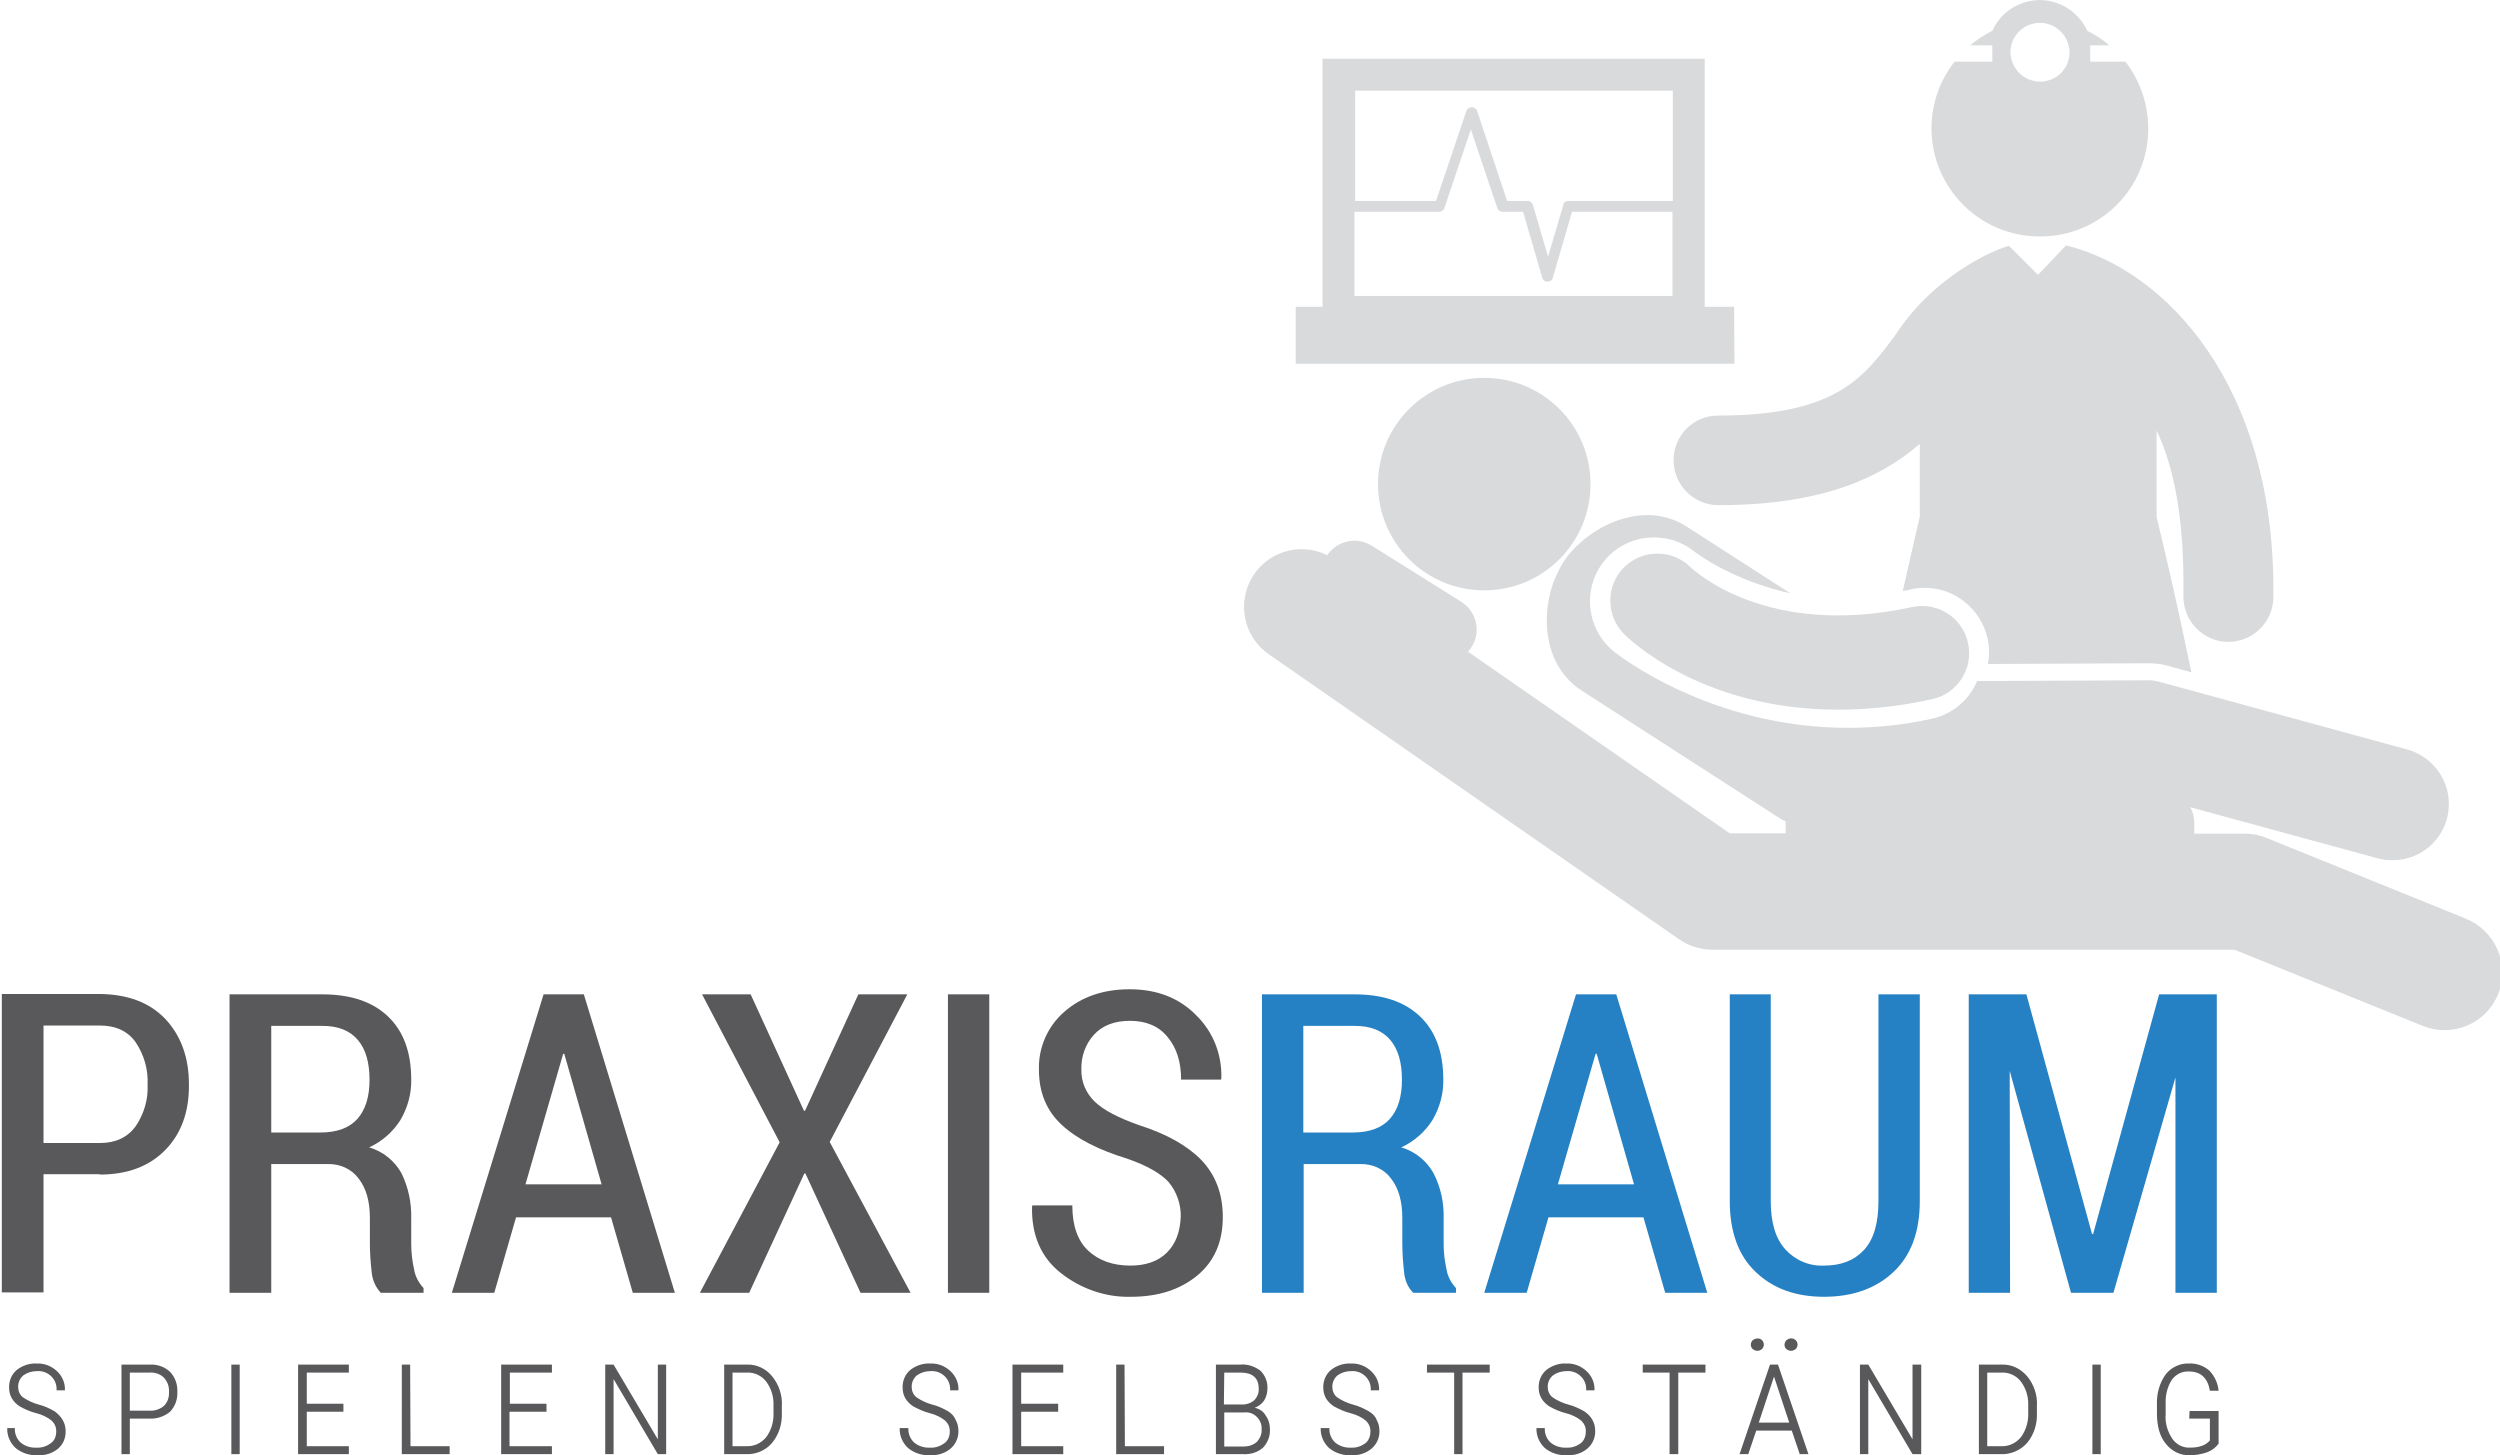
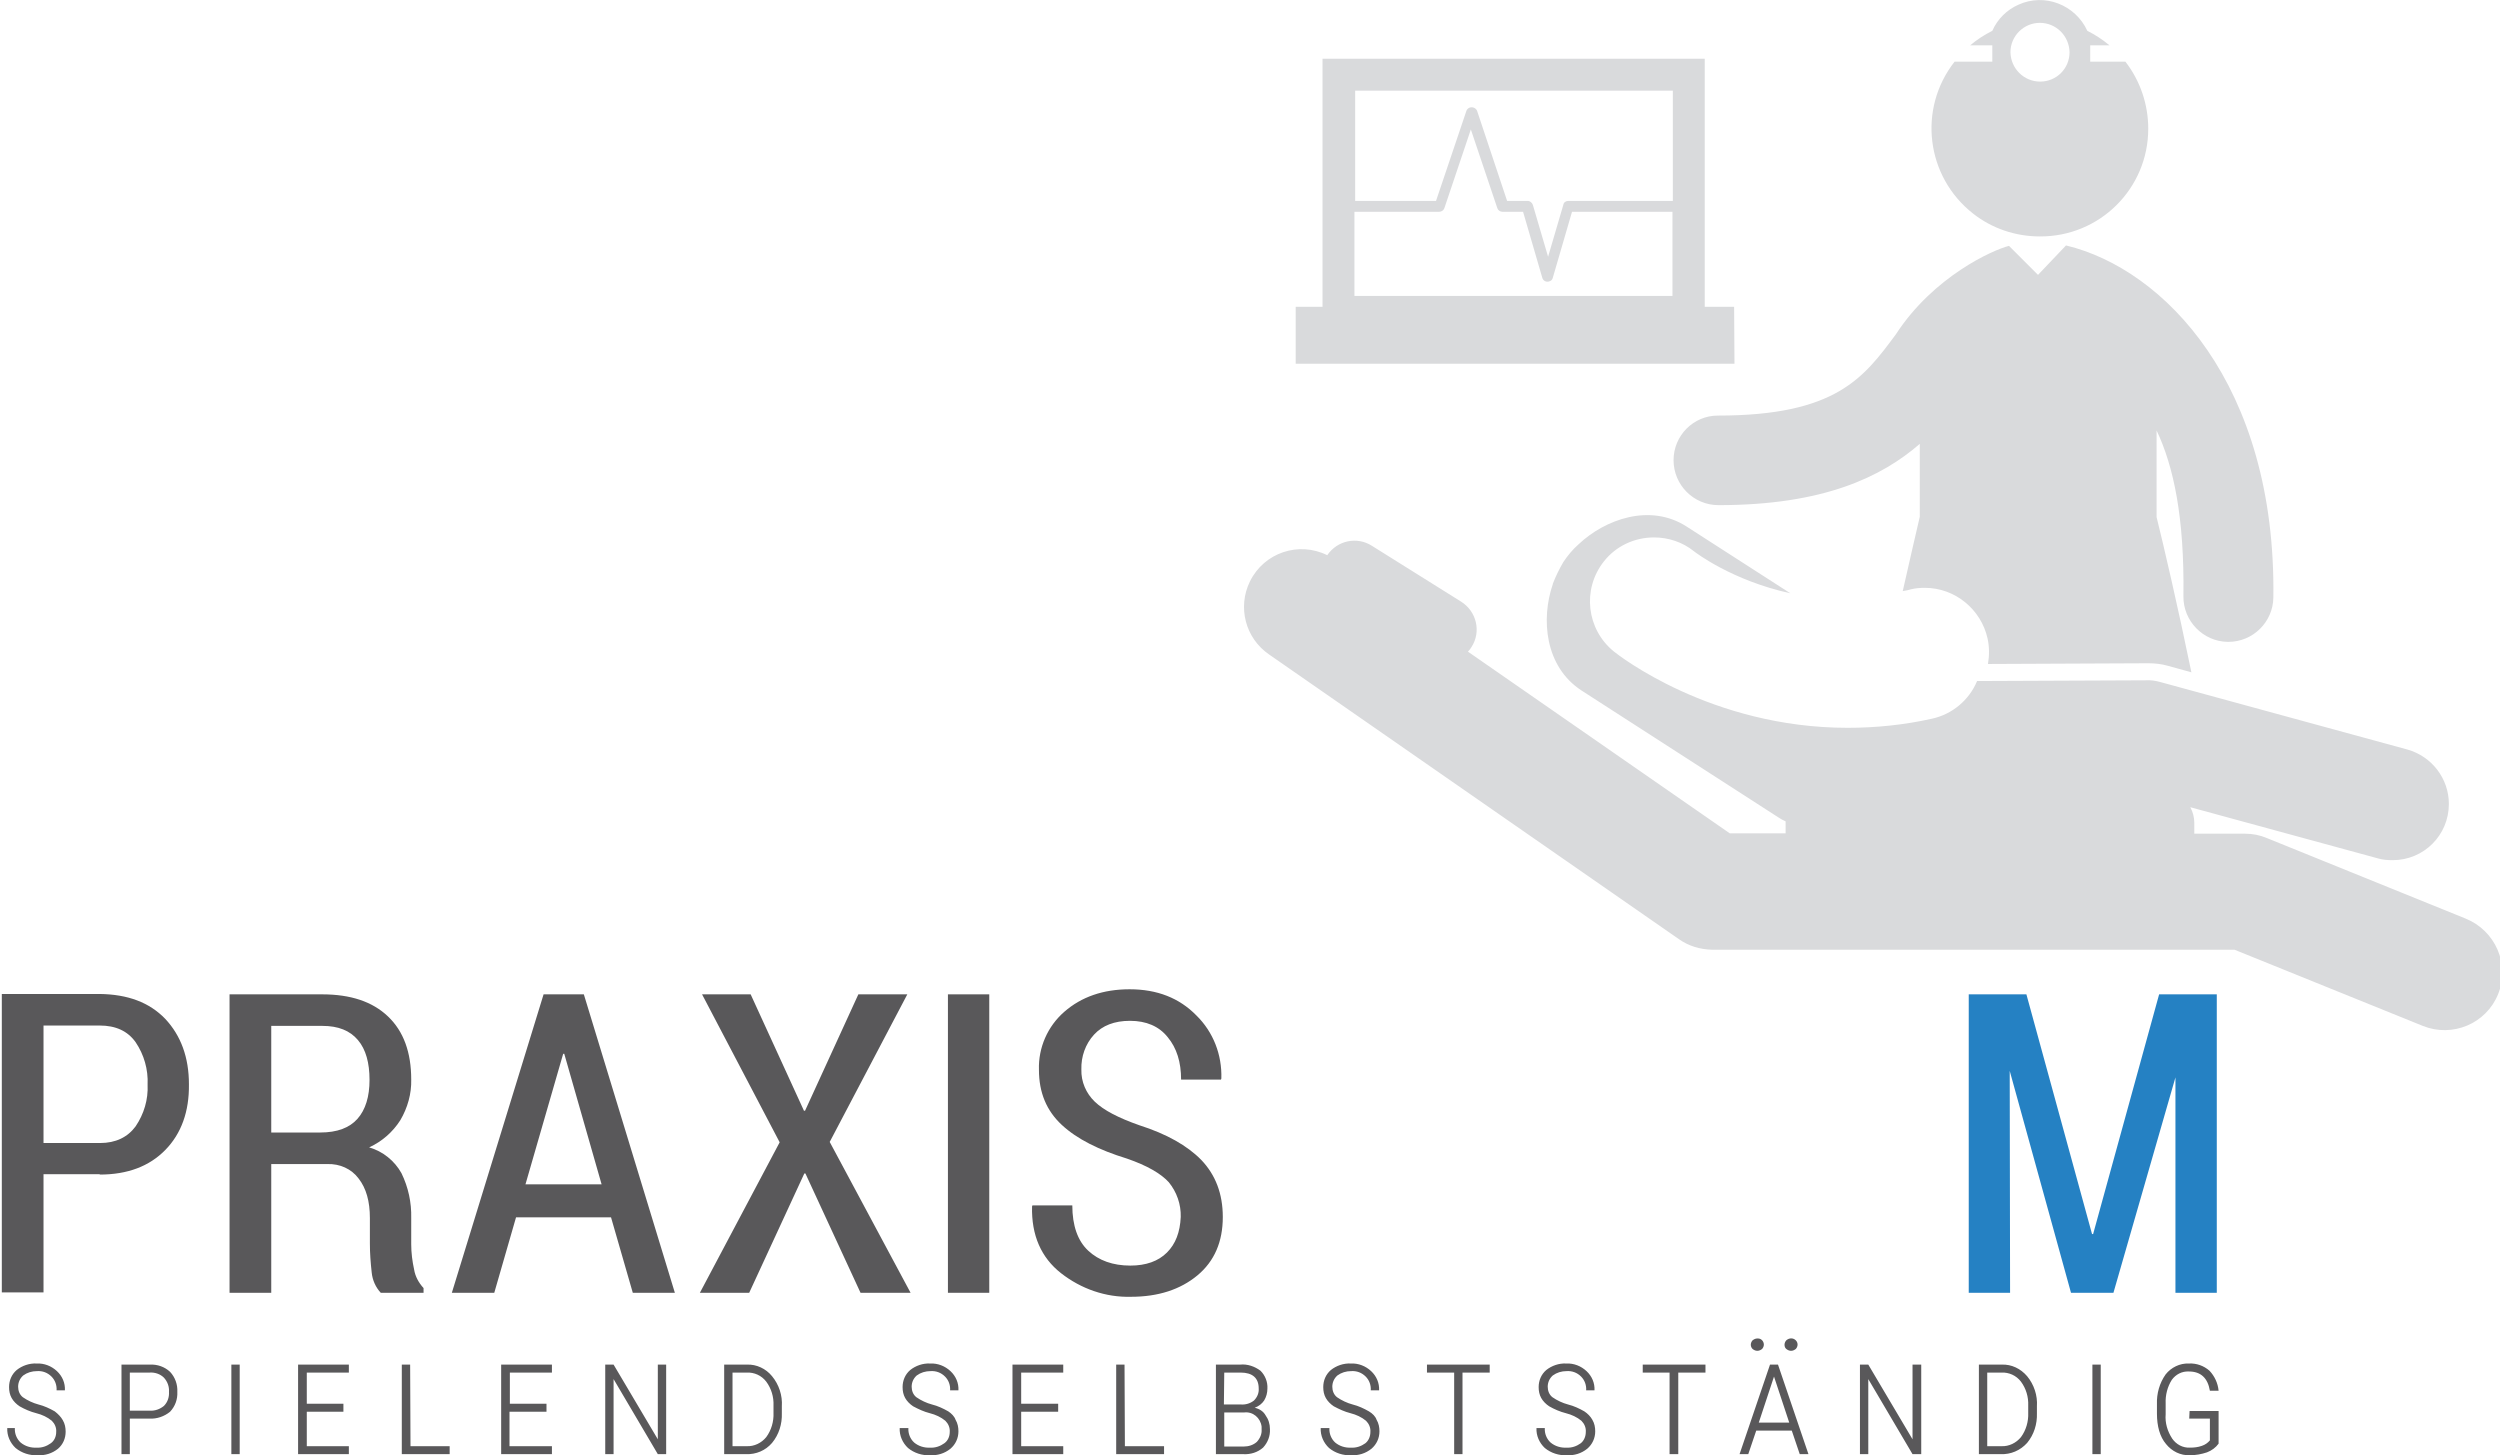
<svg xmlns="http://www.w3.org/2000/svg" xmlns:ns1="http://www.inkscape.org/namespaces/inkscape" xmlns:ns2="http://sodipodi.sourceforge.net/DTD/sodipodi-0.dtd" version="1.1" id="svg50" ns1:version="1.0 (4035a4fb49, 2020-05-01)" ns2:docname="PraxisraumTitelbild.svg" x="0px" y="0px" viewBox="0 0 689.4 401.3" style="enable-background:new 0 0 689.4 401.3;" xml:space="preserve">
  <style type="text/css">
	.st0{fill:#59585A;}
	.st1{fill:#2581C3;}
	.st2{fill:#D9DADC;}
</style>
  <ns2:namedview bordercolor="#666666" borderopacity="1" gridtolerance="10" guidetolerance="10" id="namedview52" ns1:current-layer="svg50" ns1:cx="1024" ns1:cy="512" ns1:pageopacity="0" ns1:pageshadow="2" ns1:window-height="1493" ns1:window-maximized="0" ns1:window-width="2178" ns1:window-x="0" ns1:window-y="0" ns1:zoom="0.77880859" objecttolerance="10" pagecolor="#ffffff" showgrid="false">
	</ns2:namedview>
  <g id="Layer_2">
    <g id="Layer_1-2">
      <g id="g46">
        <g id="g30">
          <g id="g16">
            <path id="path4" class="st0" d="M27.5,323.9c7.7,0,13.7-2.3,18.1-6.8c4.4-4.5,6.6-10.6,6.5-18.1c0-7.4-2.2-13.4-6.5-18       c-4.4-4.6-10.4-6.8-18.1-6.9h-27v82.3H12v-32.6H27.5z M12,282.8h15.5c4.4,0,7.7,1.5,9.9,4.6c2.3,3.4,3.5,7.5,3.3,11.7       c0.2,4.1-1,8.1-3.3,11.5c-2.2,3-5.5,4.6-9.8,4.6H12V282.8z" />
-             <path id="path6" class="st0" d="M90.3,321c3.4-0.1,6.6,1.3,8.6,4c2.1,2.7,3.1,6.3,3.1,10.9v7c0,2.7,0.2,5.3,0.5,8       c0.2,2.1,1.1,4.1,2.5,5.6h11.8v-1.3c-1.3-1.4-2.3-3.2-2.6-5.1c-0.5-2.3-0.8-4.6-0.8-7v-7.2c0.1-4.3-0.8-8.5-2.7-12.4       c-1.9-3.4-5.1-6-8.9-7.1c3.5-1.6,6.5-4.2,8.6-7.5c2-3.4,3.1-7.3,3-11.2c0-7.5-2.1-13.3-6.4-17.4s-10.3-6.1-18.2-6.1H63.3v82.3       h11.5V321H90.3z M74.8,282.9h14.1c4.4,0,7.6,1.3,9.8,3.9s3.2,6.3,3.2,11c0,4.6-1.1,8.2-3.3,10.7s-5.6,3.8-10.3,3.8H74.8V282.9z       " />
+             <path id="path6" class="st0" d="M90.3,321c3.4-0.1,6.6,1.3,8.6,4c2.1,2.7,3.1,6.3,3.1,10.9v7c0,2.7,0.2,5.3,0.5,8       c0.2,2.1,1.1,4.1,2.5,5.6h11.8v-1.3c-1.3-1.4-2.3-3.2-2.6-5.1c-0.5-2.3-0.8-4.6-0.8-7v-7.2c0.1-4.3-0.8-8.5-2.7-12.4       c-1.9-3.4-5.1-6-8.9-7.1c3.5-1.6,6.5-4.2,8.6-7.5c2-3.4,3.1-7.3,3-11.2c0-7.5-2.1-13.3-6.4-17.4s-10.3-6.1-18.2-6.1H63.3v82.3       h11.5V321H90.3M74.8,282.9h14.1c4.4,0,7.6,1.3,9.8,3.9s3.2,6.3,3.2,11c0,4.6-1.1,8.2-3.3,10.7s-5.6,3.8-10.3,3.8H74.8V282.9z       " />
            <path id="path8" class="st0" d="M174.5,356.5h11.6L161,274.2h-11.1l-25.3,82.3h11.7l6-20.8h26.2L174.5,356.5z M155.3,290.6h0.3       l10.3,36h-21L155.3,290.6z" />
            <path id="path10" class="st0" d="M207,274.2h-13.4l21.4,40.8L193,356.5h13.6l15.2-32.9h0.3l15.2,32.9h13.8l-22.3-41.6       l21.4-40.7h-13.5l-14.7,32.1h-0.3L207,274.2z" />
            <path id="path12" class="st0" d="M272.8,274.2h-11.4v82.3h11.4V274.2z" />
            <path id="path14" class="st0" d="M321.8,345.4c-2.4,2.4-5.8,3.6-10.1,3.6c-4.8,0-8.7-1.4-11.6-4.1s-4.4-6.9-4.4-12.5h-11       l-0.1,0.3c-0.2,7.9,2.5,14.1,8,18.4c5.5,4.3,12.3,6.7,19.3,6.5c7.5,0,13.6-2,18.3-5.9s7-9.3,7-16.1c0-6.4-2-11.6-5.9-15.7       c-3.9-4-9.6-7.2-17.1-9.6c-5.7-2-9.8-4.1-12.3-6.5c-2.4-2.3-3.8-5.5-3.7-8.9c-0.1-3.5,1.1-7,3.5-9.6c2.3-2.5,5.6-3.8,9.9-3.8       c4.5,0,8,1.5,10.4,4.5c2.5,3,3.7,6.9,3.7,11.7h11l0.1-0.3c0.2-6.5-2.2-12.8-6.9-17.4c-4.7-4.8-10.8-7.2-18.4-7.2       c-7.3,0-13.3,2.1-18,6.2c-4.6,4-7.2,9.9-7,16c0,6.3,2.1,11.3,6.3,15.2s10.2,6.9,18,9.3c5.5,1.9,9.3,4.1,11.5,6.5       c2.2,2.7,3.4,6.1,3.3,9.6C325.4,339.8,324.2,343,321.8,345.4z" />
          </g>
          <g id="g26">
-             <path id="path18" class="st1" d="M375,321c3.4-0.1,6.6,1.3,8.6,4c2.1,2.7,3.1,6.3,3.1,10.9v7c0,2.7,0.2,5.3,0.5,8       c0.2,2.1,1,4.1,2.5,5.6h11.8v-1.3c-1.3-1.4-2.3-3.2-2.6-5.1c-0.5-2.3-0.8-4.6-0.8-7v-7.2c0.1-4.3-0.8-8.5-2.8-12.4       c-1.9-3.4-5.1-6-8.9-7.1c3.5-1.6,6.5-4.2,8.6-7.5c2-3.4,3.1-7.3,3-11.2c0-7.5-2.1-13.3-6.4-17.4s-10.3-6.1-18.1-6.1H348v82.3       h11.5V321H375z M359.5,282.9h14.1c4.4,0,7.6,1.3,9.8,3.9s3.2,6.3,3.2,11c0,4.6-1.1,8.2-3.3,10.7s-5.6,3.8-10.3,3.8h-13.6V282.9       z" />
-             <path id="path20" class="st1" d="M459.2,356.5h11.6l-25.1-82.3h-11.1l-25.3,82.3H421l6-20.8h26.2L459.2,356.5z M440,290.6h0.3       l10.3,36h-21L440,290.6z" />
-             <path id="path22" class="st1" d="M518,274.2v57c0,6.1-1.3,10.6-4,13.5c-2.7,2.9-6.3,4.3-11,4.3c-4.1,0.2-8-1.5-10.7-4.5       c-2.7-3-4-7.4-4-13.3v-57H477v57c0,8.5,2.4,15.1,7.2,19.6c4.8,4.6,11.1,6.8,18.8,6.8c7.9,0,14.3-2.3,19.1-6.8       c4.9-4.6,7.3-11.1,7.3-19.6v-57H518z" />
            <path id="path24" class="st1" d="M542.9,274.2v82.3h11.4l-0.1-61.2l16.9,61.2h11.7l17.1-59.4v59.4h11.4v-82.3h-15.9l-18.2,66.1       h-0.3l-18.1-66.1H542.9z" />
          </g>
          <path id="path28" class="st0" d="M41.3,376.3h-7.8V401h2.3v-9.8h5.4c2.1,0.1,4.1-0.6,5.7-1.9c1.4-1.5,2.1-3.4,2-5.5      c0.1-2-0.6-4-2-5.5C45.4,376.9,43.4,376.2,41.3,376.3z M45.2,387.7c-1.1,0.9-2.5,1.4-3.9,1.3h-5.5v-10.5h5.5      c1.4-0.1,2.9,0.4,3.9,1.4c1,1.1,1.5,2.5,1.4,3.9C46.7,385.3,46.2,386.7,45.2,387.7z M63.8,401h2.3v-24.7h-2.3L63.8,401z       M84.6,389.3h10.1v-2.2H84.6v-8.6h11.6v-2.2h-14v24.7h14v-2.2H84.6V389.3z M113.1,376.3h-2.3V401h13.2v-2.2h-10.8L113.1,376.3z       M140.6,389.3h10.1v-2.2h-10.1v-8.6h11.6v-2.2h-14v24.7h14v-2.2h-11.7V389.3z M181.4,396.9l-12.2-20.6h-2.3V401h2.3v-20.7      l12.2,20.7h2.3v-24.7h-2.3V396.9z M206,376.3h-6.3V401h6c2.8,0.1,5.4-1,7.2-3.1c1.9-2.3,2.8-5.2,2.7-8.2v-1.9      c0.2-3-0.8-6-2.7-8.3C211.2,377.4,208.6,376.2,206,376.3L206,376.3z M213.3,389.6c0.1,2.4-0.6,4.8-2,6.7      c-1.3,1.6-3.3,2.6-5.4,2.5H202v-20.3h3.9c2.1-0.1,4.1,0.8,5.4,2.5c1.4,1.9,2.1,4.2,2,6.6L213.3,389.6z M261.5,389.2      c-1.4-0.8-2.9-1.5-4.5-1.9c-1.5-0.4-3-1.1-4.3-2c-0.9-0.7-1.3-1.8-1.3-2.9c0-1.2,0.5-2.3,1.4-3.1c1.1-0.8,2.4-1.2,3.8-1.2      c1.5-0.1,2.9,0.4,4,1.5c1,1,1.5,2.4,1.4,3.8h2.3c0.1-2-0.7-3.9-2.2-5.3c-1.5-1.4-3.5-2.2-5.6-2.1c-2-0.1-4,0.6-5.5,1.8      c-1.4,1.2-2.1,2.9-2.1,4.7c0,1.1,0.2,2.1,0.7,3c0.5,0.9,1.3,1.7,2.2,2.3c1.5,0.8,3,1.5,4.6,1.9c1.6,0.4,3.1,1.1,4.3,2.1      c0.8,0.8,1.3,1.9,1.2,3.1c0,1.2-0.5,2.4-1.5,3.1c-1.1,0.8-2.5,1.3-3.9,1.2c-1.6,0.1-3.2-0.4-4.4-1.4c-1.1-1-1.7-2.5-1.6-4h-2.4      c-0.1,2.1,0.8,4.1,2.3,5.5c1.7,1.4,3.9,2.1,6.1,2c2,0.1,4-0.5,5.6-1.8c1.4-1.2,2.2-2.9,2.2-4.8c0-1.1-0.2-2.2-0.8-3.2      C263.2,390.6,262.4,389.8,261.5,389.2z M281.6,389.3h10.2v-2.2h-10.2v-8.6h11.6v-2.2h-14v24.7h14v-2.2h-11.6V389.3z       M310.1,376.3h-2.3V401h13.2v-2.2h-10.8L310.1,376.3z M346,388.2c1.1-0.4,2-1.1,2.6-2c0.6-1,0.9-2.1,0.9-3.3      c0.1-1.8-0.6-3.6-1.9-4.9c-1.6-1.2-3.6-1.9-5.6-1.7h-6.7V401h7.6c2,0.1,3.9-0.5,5.4-1.8c1.3-1.4,2-3.2,1.9-5.1      c0-1.4-0.4-2.7-1.2-3.8C348.4,389.2,347.3,388.5,346,388.2z M337.6,378.5h4.5c3.3,0,5,1.5,5,4.4c0.1,1.2-0.4,2.4-1.3,3.3      c-1,0.8-2.3,1.2-3.6,1.1h-4.7L337.6,378.5z M346.6,397.6c-1,0.9-2.3,1.3-3.7,1.3h-5.3v-9.4h5.5c2.4-0.3,4.5,1.5,4.8,3.9      c0,0.3,0,0.6,0,0.8C348,395.4,347.5,396.6,346.6,397.6L346.6,397.6z M377.5,389.2c-1.4-0.8-2.9-1.5-4.5-1.9      c-1.5-0.4-3-1.1-4.3-2c-0.9-0.7-1.3-1.8-1.3-2.9c0-1.2,0.5-2.3,1.4-3.1c1.1-0.8,2.4-1.2,3.8-1.2c1.5-0.1,2.9,0.4,4,1.5      c1,1,1.5,2.4,1.4,3.8h2.3c0.1-2-0.7-3.9-2.2-5.3c-1.5-1.4-3.5-2.2-5.6-2.1c-2-0.1-4,0.6-5.5,1.8c-1.4,1.2-2.1,2.9-2.1,4.7      c0,1.1,0.2,2.1,0.7,3c0.5,0.9,1.3,1.7,2.2,2.3c1.5,0.8,3,1.5,4.6,1.9c1.6,0.4,3.1,1.1,4.3,2.1c0.8,0.8,1.3,1.9,1.2,3.1      c0,1.2-0.5,2.4-1.4,3.1c-1.1,0.8-2.5,1.3-3.9,1.2c-1.6,0.1-3.2-0.4-4.4-1.4c-1.1-1-1.7-2.5-1.6-4h-2.4c-0.1,2.1,0.8,4.1,2.3,5.5      c1.7,1.4,3.9,2.1,6.1,2c2,0.1,4-0.5,5.6-1.8c1.4-1.2,2.2-2.9,2.2-4.8c0-1.1-0.2-2.2-0.8-3.2      C379.3,390.6,378.5,389.8,377.5,389.2L377.5,389.2z M393.5,378.5h7.5V401h2.3v-22.5h7.5v-2.2h-17.3L393.5,378.5z M436.9,389.2      c-1.4-0.8-2.9-1.5-4.5-1.9c-1.5-0.4-3-1.1-4.3-2c-0.9-0.7-1.3-1.8-1.3-2.9c0-1.2,0.5-2.3,1.4-3.1c1.1-0.8,2.4-1.2,3.8-1.2      c1.5-0.1,2.9,0.4,4,1.5c1,1,1.5,2.4,1.4,3.8h2.3c0.1-2-0.7-3.9-2.2-5.3c-1.5-1.4-3.5-2.2-5.6-2.1c-2-0.1-4,0.6-5.5,1.8      c-1.4,1.2-2.1,2.9-2.1,4.7c0,1.1,0.2,2.1,0.7,3c0.5,0.9,1.3,1.7,2.2,2.3c1.4,0.8,3,1.5,4.6,1.9c1.6,0.4,3.1,1.1,4.3,2.1      c0.8,0.8,1.3,1.9,1.2,3.1c0,1.2-0.5,2.4-1.4,3.1c-1.1,0.8-2.5,1.3-3.9,1.2c-1.6,0.1-3.2-0.4-4.4-1.4c-1.1-1-1.7-2.5-1.6-4h-2.3      c-0.1,2.1,0.8,4.1,2.3,5.5c1.7,1.4,3.9,2.1,6.1,2c2,0.1,4-0.5,5.6-1.8c1.4-1.2,2.2-2.9,2.2-4.8c0-1.1-0.2-2.2-0.8-3.2      C438.6,390.6,437.8,389.8,436.9,389.2L436.9,389.2z M452.9,378.5h7.5V401h2.4v-22.5h7.5v-2.2h-17.3V378.5z M484.6,372.5      c0.5,0,0.9-0.2,1.3-0.5c0.3-0.3,0.5-0.8,0.5-1.2c0-0.9-0.7-1.7-1.6-1.7c-0.1,0-0.1,0-0.2,0c-0.5,0-0.9,0.2-1.3,0.5      c-0.3,0.3-0.5,0.8-0.5,1.2c0,0.5,0.2,0.9,0.5,1.2C483.7,372.3,484.1,372.5,484.6,372.5L484.6,372.5z M493.9,372.5      c0.5,0,0.9-0.2,1.3-0.5c0.3-0.3,0.5-0.8,0.5-1.2c0-0.5-0.2-0.9-0.5-1.2c-0.7-0.7-1.8-0.7-2.6,0c-0.3,0.3-0.5,0.8-0.5,1.2      c0,0.4,0.1,0.9,0.5,1.2C493,372.3,493.4,372.5,493.9,372.5L493.9,372.5z M488.1,376.3l-8.4,24.7h2.4l2.2-6.5h9.8l2.2,6.5h2.4      l-8.4-24.7H488.1z M485,392.3l4.2-12.7l4.2,12.7H485z M527.4,396.9l-12.2-20.6h-2.3V401h2.3v-20.7l12.2,20.7h2.4v-24.7h-2.4      V396.9z M552,376.3h-6.3V401h6c2.8,0.1,5.4-1,7.3-3.1c1.9-2.3,2.8-5.2,2.7-8.2v-1.9c0.2-3-0.8-6-2.7-8.3      C557.2,377.4,554.7,376.2,552,376.3L552,376.3z M559.3,389.6c0.1,2.4-0.6,4.8-2,6.7c-1.3,1.6-3.3,2.6-5.4,2.5H548v-20.3h3.9      c2.1-0.1,4.1,0.8,5.4,2.5c1.4,1.9,2.1,4.2,2,6.6L559.3,389.6z M577,401h2.3v-24.7H577V401z M603.7,391.2h5.7v6      c-0.6,0.7-1.3,1.2-2.2,1.5c-1.1,0.4-2.2,0.5-3.3,0.5c-2,0.1-3.8-0.9-4.9-2.5c-1.3-2-2-4.3-1.8-6.7v-3c-0.1-2.3,0.5-4.6,1.7-6.5      c1.1-1.5,2.8-2.4,4.7-2.3c3.3,0,5.2,1.8,5.8,5.3h2.4c-0.2-2.1-1.1-4-2.5-5.5c-1.6-1.4-3.6-2.1-5.7-2c-2.5-0.1-4.9,1.1-6.4,3      c-1.7,2.4-2.5,5.3-2.4,8.2v2.6c0,3.5,0.8,6.4,2.5,8.4c1.6,2,4,3.2,6.6,3.1c1.6,0,3.2-0.3,4.7-0.8c1.3-0.5,2.4-1.3,3.2-2.4v-9h-8      L603.7,391.2z M15.1,389.2c-1.4-0.8-2.9-1.5-4.5-1.9c-1.5-0.4-3-1.1-4.3-2c-0.9-0.7-1.3-1.8-1.3-2.9c0-1.2,0.5-2.3,1.4-3.1      c1.1-0.8,2.4-1.2,3.8-1.2c1.5-0.1,2.9,0.4,4,1.5c1,1,1.5,2.4,1.4,3.8h2.3c0.1-2-0.7-3.9-2.2-5.3c-1.5-1.4-3.5-2.2-5.6-2.1      c-2-0.1-4,0.6-5.5,1.8c-1.4,1.2-2.1,2.9-2.1,4.7c0,1.1,0.2,2.1,0.7,3c0.5,0.9,1.3,1.7,2.2,2.3c1.4,0.8,3,1.5,4.6,1.9      c1.6,0.4,3.1,1.1,4.3,2.1c0.8,0.8,1.3,1.9,1.2,3.1c0,1.2-0.5,2.4-1.5,3.1c-1.1,0.8-2.5,1.3-3.9,1.2c-1.6,0.1-3.2-0.4-4.4-1.4      c-1.1-1-1.7-2.5-1.6-4H2c-0.1,2.1,0.8,4.1,2.3,5.5c1.7,1.4,3.9,2.1,6.1,2c2,0.1,4-0.5,5.6-1.8c1.4-1.2,2.1-2.9,2.1-4.7      c0-1.1-0.2-2.2-0.8-3.2C16.8,390.7,16,389.9,15.1,389.2L15.1,389.2z" />
        </g>
        <g id="g44">
-           <path id="path32" class="st2" d="M527.3,167.4c-39.9,8.7-59.9-9.9-61-10.9c-5.1-5.1-13.3-5.1-18.4-0.1s-5.1,13.3-0.1,18.4      c1,1,21,20.9,59,20.9c8.7,0,17.5-1,26-2.9c7-1.5,11.5-8.5,9.9-15.5C541.2,170.3,534.3,165.9,527.3,167.4L527.3,167.4z" />
-           <path id="path34" class="st2" d="M409.3,104.2c16.2,0,29.3,13.1,29.3,29.3c0,16.2-13.1,29.3-29.3,29.3      c-16.2,0-29.3-13.1-29.3-29.3c0,0,0,0,0,0C380,117.3,393.1,104.2,409.3,104.2z" />
          <path id="path36" class="st2" d="M679.9,253.3l-54.8-22.2c-1.9-0.8-3.9-1.2-6-1.2h-14v-3c0-1.5-0.4-3-1.1-4.3l51.7,14.1      c1.3,0.4,2.7,0.5,4.1,0.5c8.6,0,15.5-6.9,15.5-15.5c0-7-4.7-13.1-11.4-15l-68.1-18.6c-1.4-0.4-2.8-0.6-4.2-0.5l-46.4,0.2      c-2.2,5.3-6.9,9.2-12.5,10.4c-7.6,1.7-15.4,2.5-23.2,2.5c-37.7,0-63.3-20.1-64.4-21c-7.6-6.1-8.9-17.2-2.8-24.9      c3.3-4.2,8.4-6.6,13.8-6.6c4,0,7.9,1.3,11,3.8c0.5,0.4,10.6,8.1,26.6,11.6l-28.6-18.4c-10.1-6.5-22.5-2-29.8,4.9      c-1.6,1.4-3,3.1-4.2,4.9c-1.1,1.9-2.1,3.9-2.9,6v0.1c-3.3,9.6-2.2,22.7,7.9,29.3l54.3,35c0.6,0.4,1.3,0.8,2,1.1      c0,0.1,0,0.2,0,0.3v3H477l-72.2-50.1c0.4-0.4,0.7-0.8,1-1.3c2.7-4.2,1.4-9.8-2.9-12.5l-24.6-15.4c-4.1-2.6-9.5-1.5-12.3,2.6      c-7.9-3.9-17.4-0.7-21.3,7.2c-3.5,7.1-1.3,15.7,5.3,20.2L463,259c2.7,1.9,5.8,2.8,9.1,2.9h144.1l51.9,21      c8.2,3.3,17.5-0.6,20.8-8.8S688.1,256.6,679.9,253.3L679.9,253.3z" />
          <path id="path38" class="st2" d="M461.5,126.9c0,6.8,5.5,12.4,12.4,12.4c29,0,45-7.8,55.5-16.9v20.1c-0.9,4-2.7,11.5-4.7,20.5      c0.8-0.1,1.6-0.3,2.3-0.5c1.2-0.3,2.5-0.4,3.8-0.4c8.3,0,15.5,5.9,17.3,14c0.5,2.3,0.5,4.7,0.1,7l44.2-0.2      c1.8,0,3.7,0.2,5.4,0.7l6.5,1.8c-3.7-18-7.8-35.6-9.6-42.8v-23.9c4.7,9.9,7.7,24,7.4,45.7c-0.1,6.8,5.4,12.5,12.2,12.6      c0,0,0,0,0,0h0.2c6.8,0,12.3-5.5,12.4-12.2c0.8-58.9-30.2-90.6-57.1-97.1h-0.1l-7.7,8.1l-8-8c-4.4,1.1-20.8,8.4-31.2,24.4      c-8.9,12-16.5,22.4-49.1,22.4C467,114.6,461.5,120.1,461.5,126.9z" />
          <path id="path40" class="st2" d="M562.5,65.2c16.5,0.1,29.9-13.2,29.9-29.7c0-6.7-2.2-13.2-6.3-18.5h-9.7v-4.5h5.3      c-1.9-1.6-3.9-2.9-6.1-4c-3.3-7.2-11.8-10.5-19-7.2c-3.2,1.4-5.8,4-7.2,7.2c-2.2,1.1-4.2,2.4-6.1,4h6.1V17H539      c-10.2,13-7.9,31.7,5.1,41.9C549.3,63,555.8,65.2,562.5,65.2L562.5,65.2z M562.5,6.3c4.5,0,8.1,3.6,8.2,8.1      c0,4.5-3.6,8.1-8.1,8.1c-4.5,0-8.1-3.6-8.2-8.1c0,0,0,0,0,0C554.4,9.9,558.1,6.3,562.5,6.3z" />
          <path id="path42" class="st2" d="M478.2,84.6h-8.1V16.2H364.7v68.4h-7.4v15.7h121L478.2,84.6z M461.3,25v30.4h-28.8      c-0.7,0-1.3,0.4-1.4,1.1l-4.2,14.3l-4.2-14.3c-0.2-0.6-0.8-1.1-1.4-1.1h-5.7l-8.3-24.9c-0.4-0.8-1.3-1.1-2.1-0.8      c-0.4,0.2-0.6,0.4-0.8,0.8l-8.4,24.9h-22.3V25H461.3z M373.5,81.6V58.4h23.4c0.6,0,1.2-0.4,1.4-1l7.3-21.7l7.3,21.7      c0.2,0.6,0.8,1,1.4,1h5.7l5.3,18.2c0.2,0.8,1.1,1.3,1.9,1c0.5-0.1,0.9-0.5,1-1l5.3-18.2h27.7v23.2L373.5,81.6L373.5,81.6z" />
        </g>
      </g>
    </g>
  </g>
</svg>